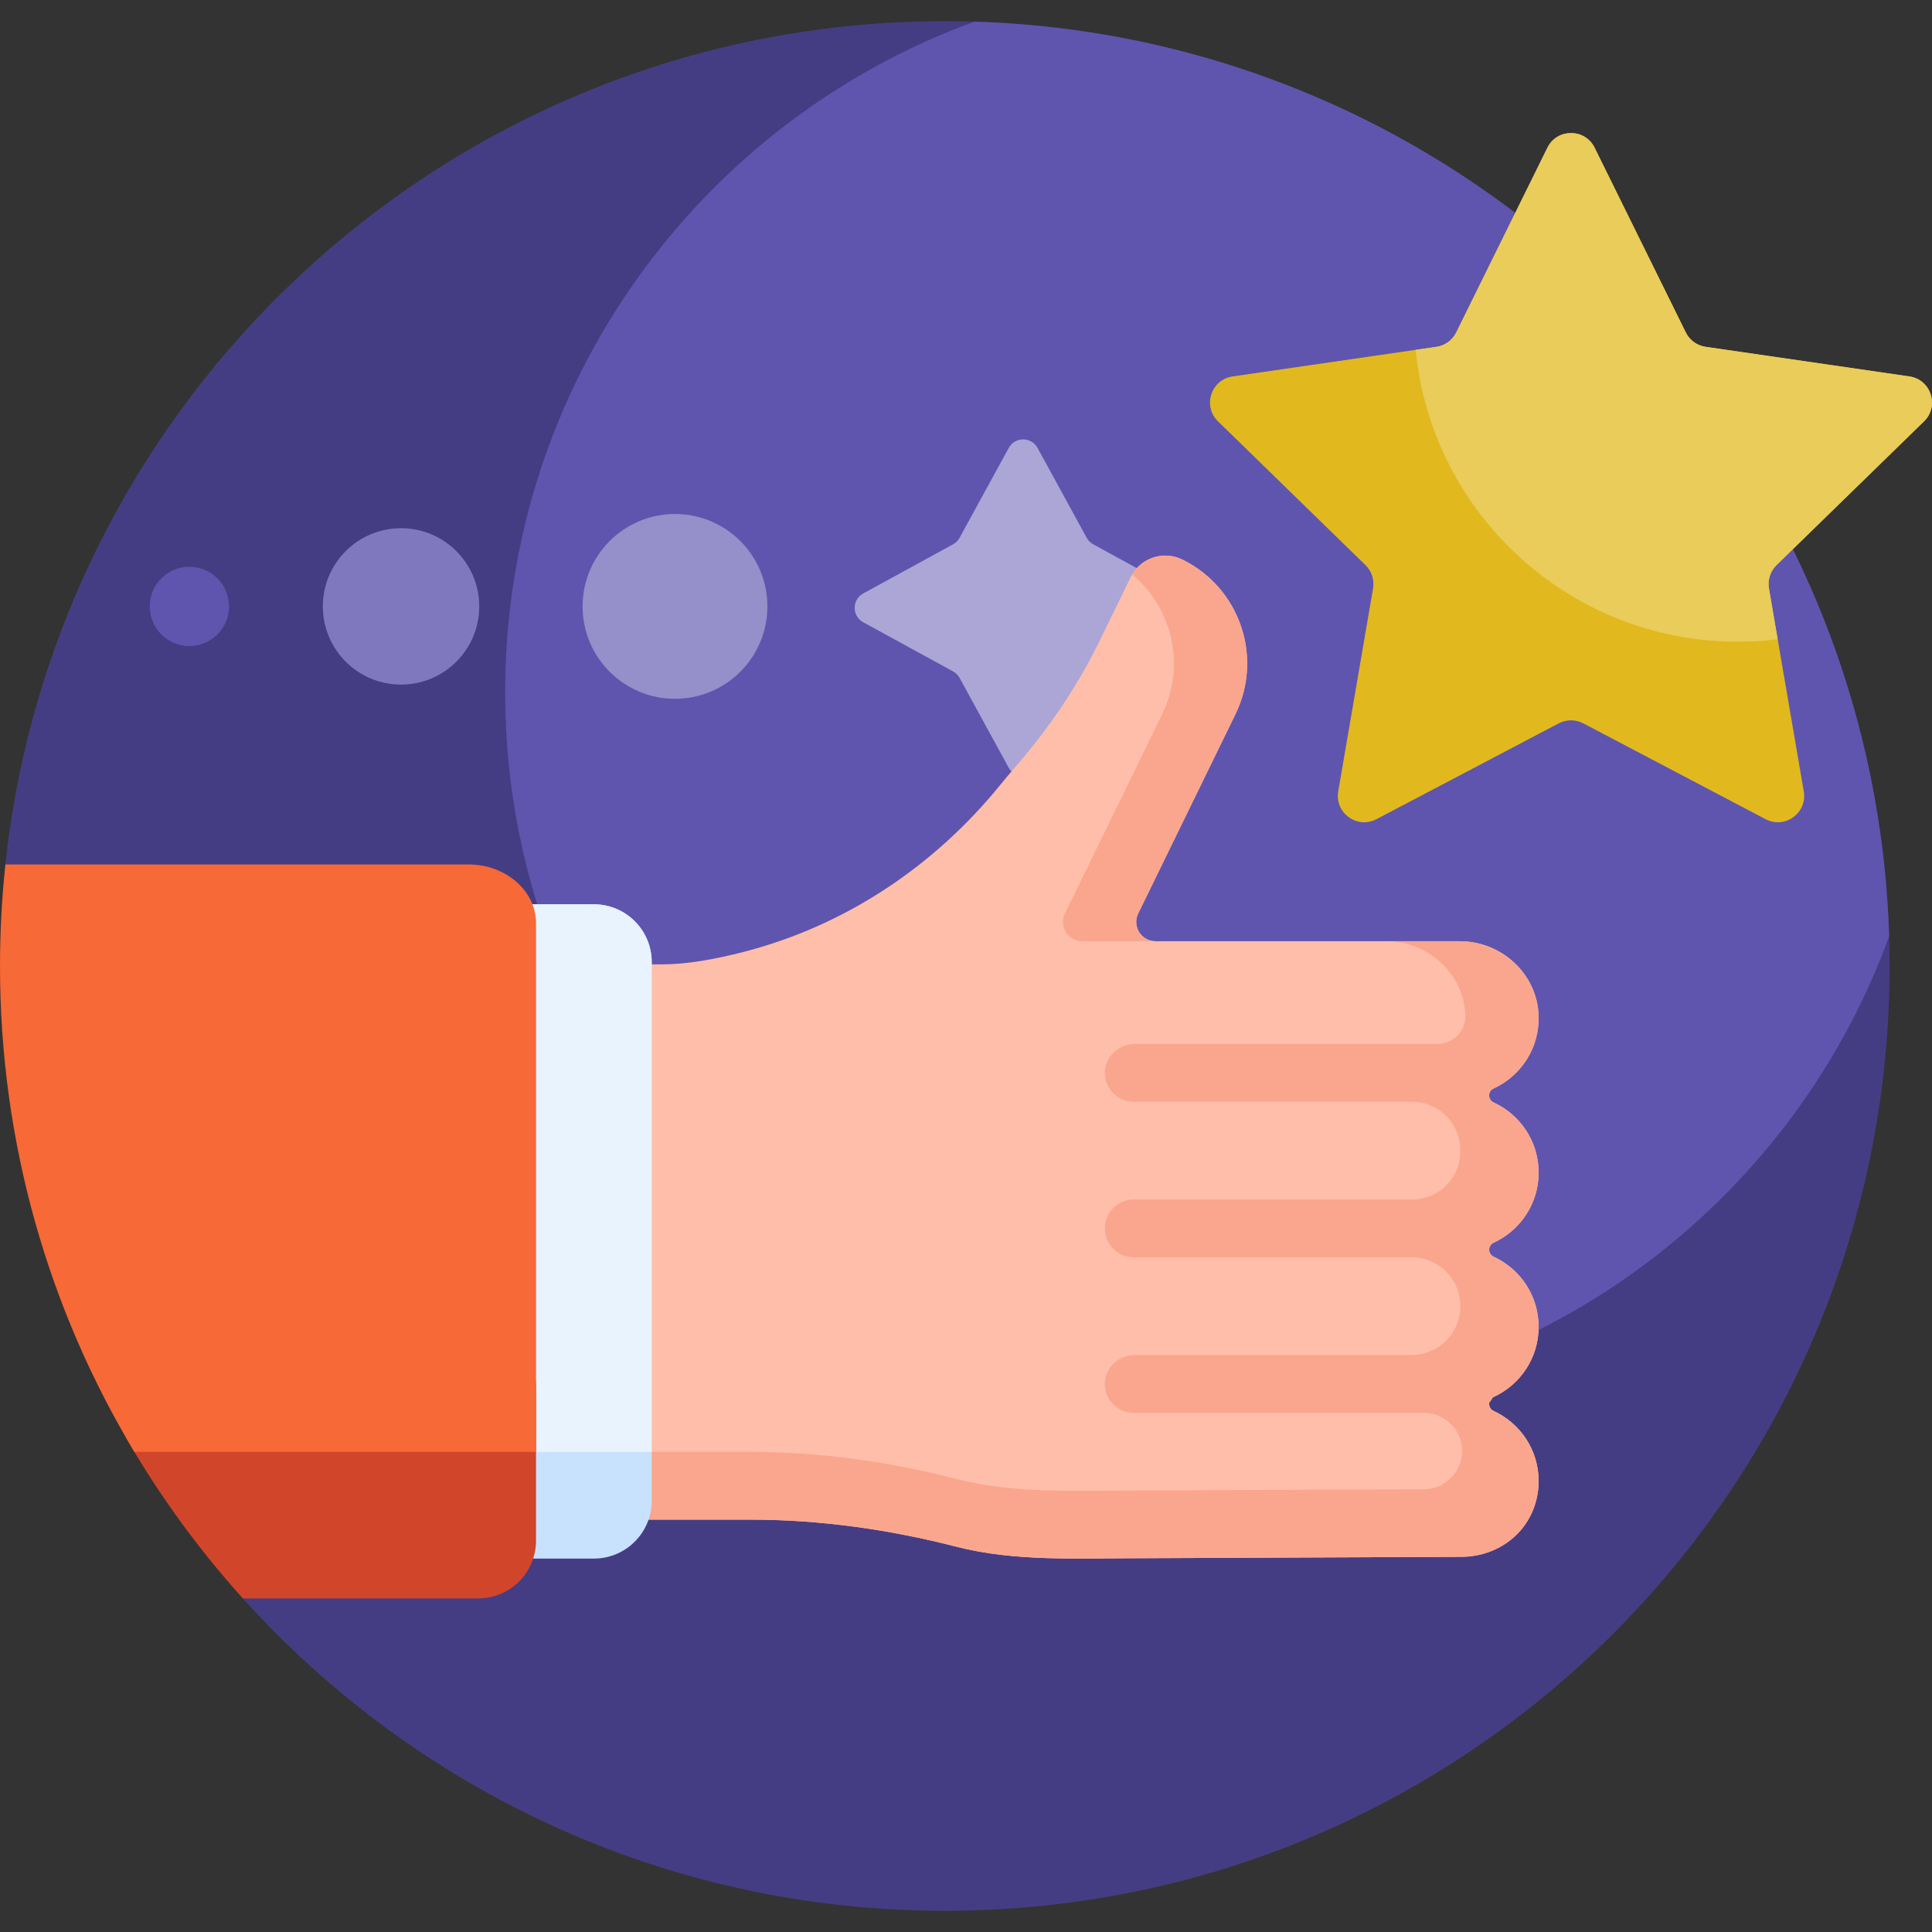
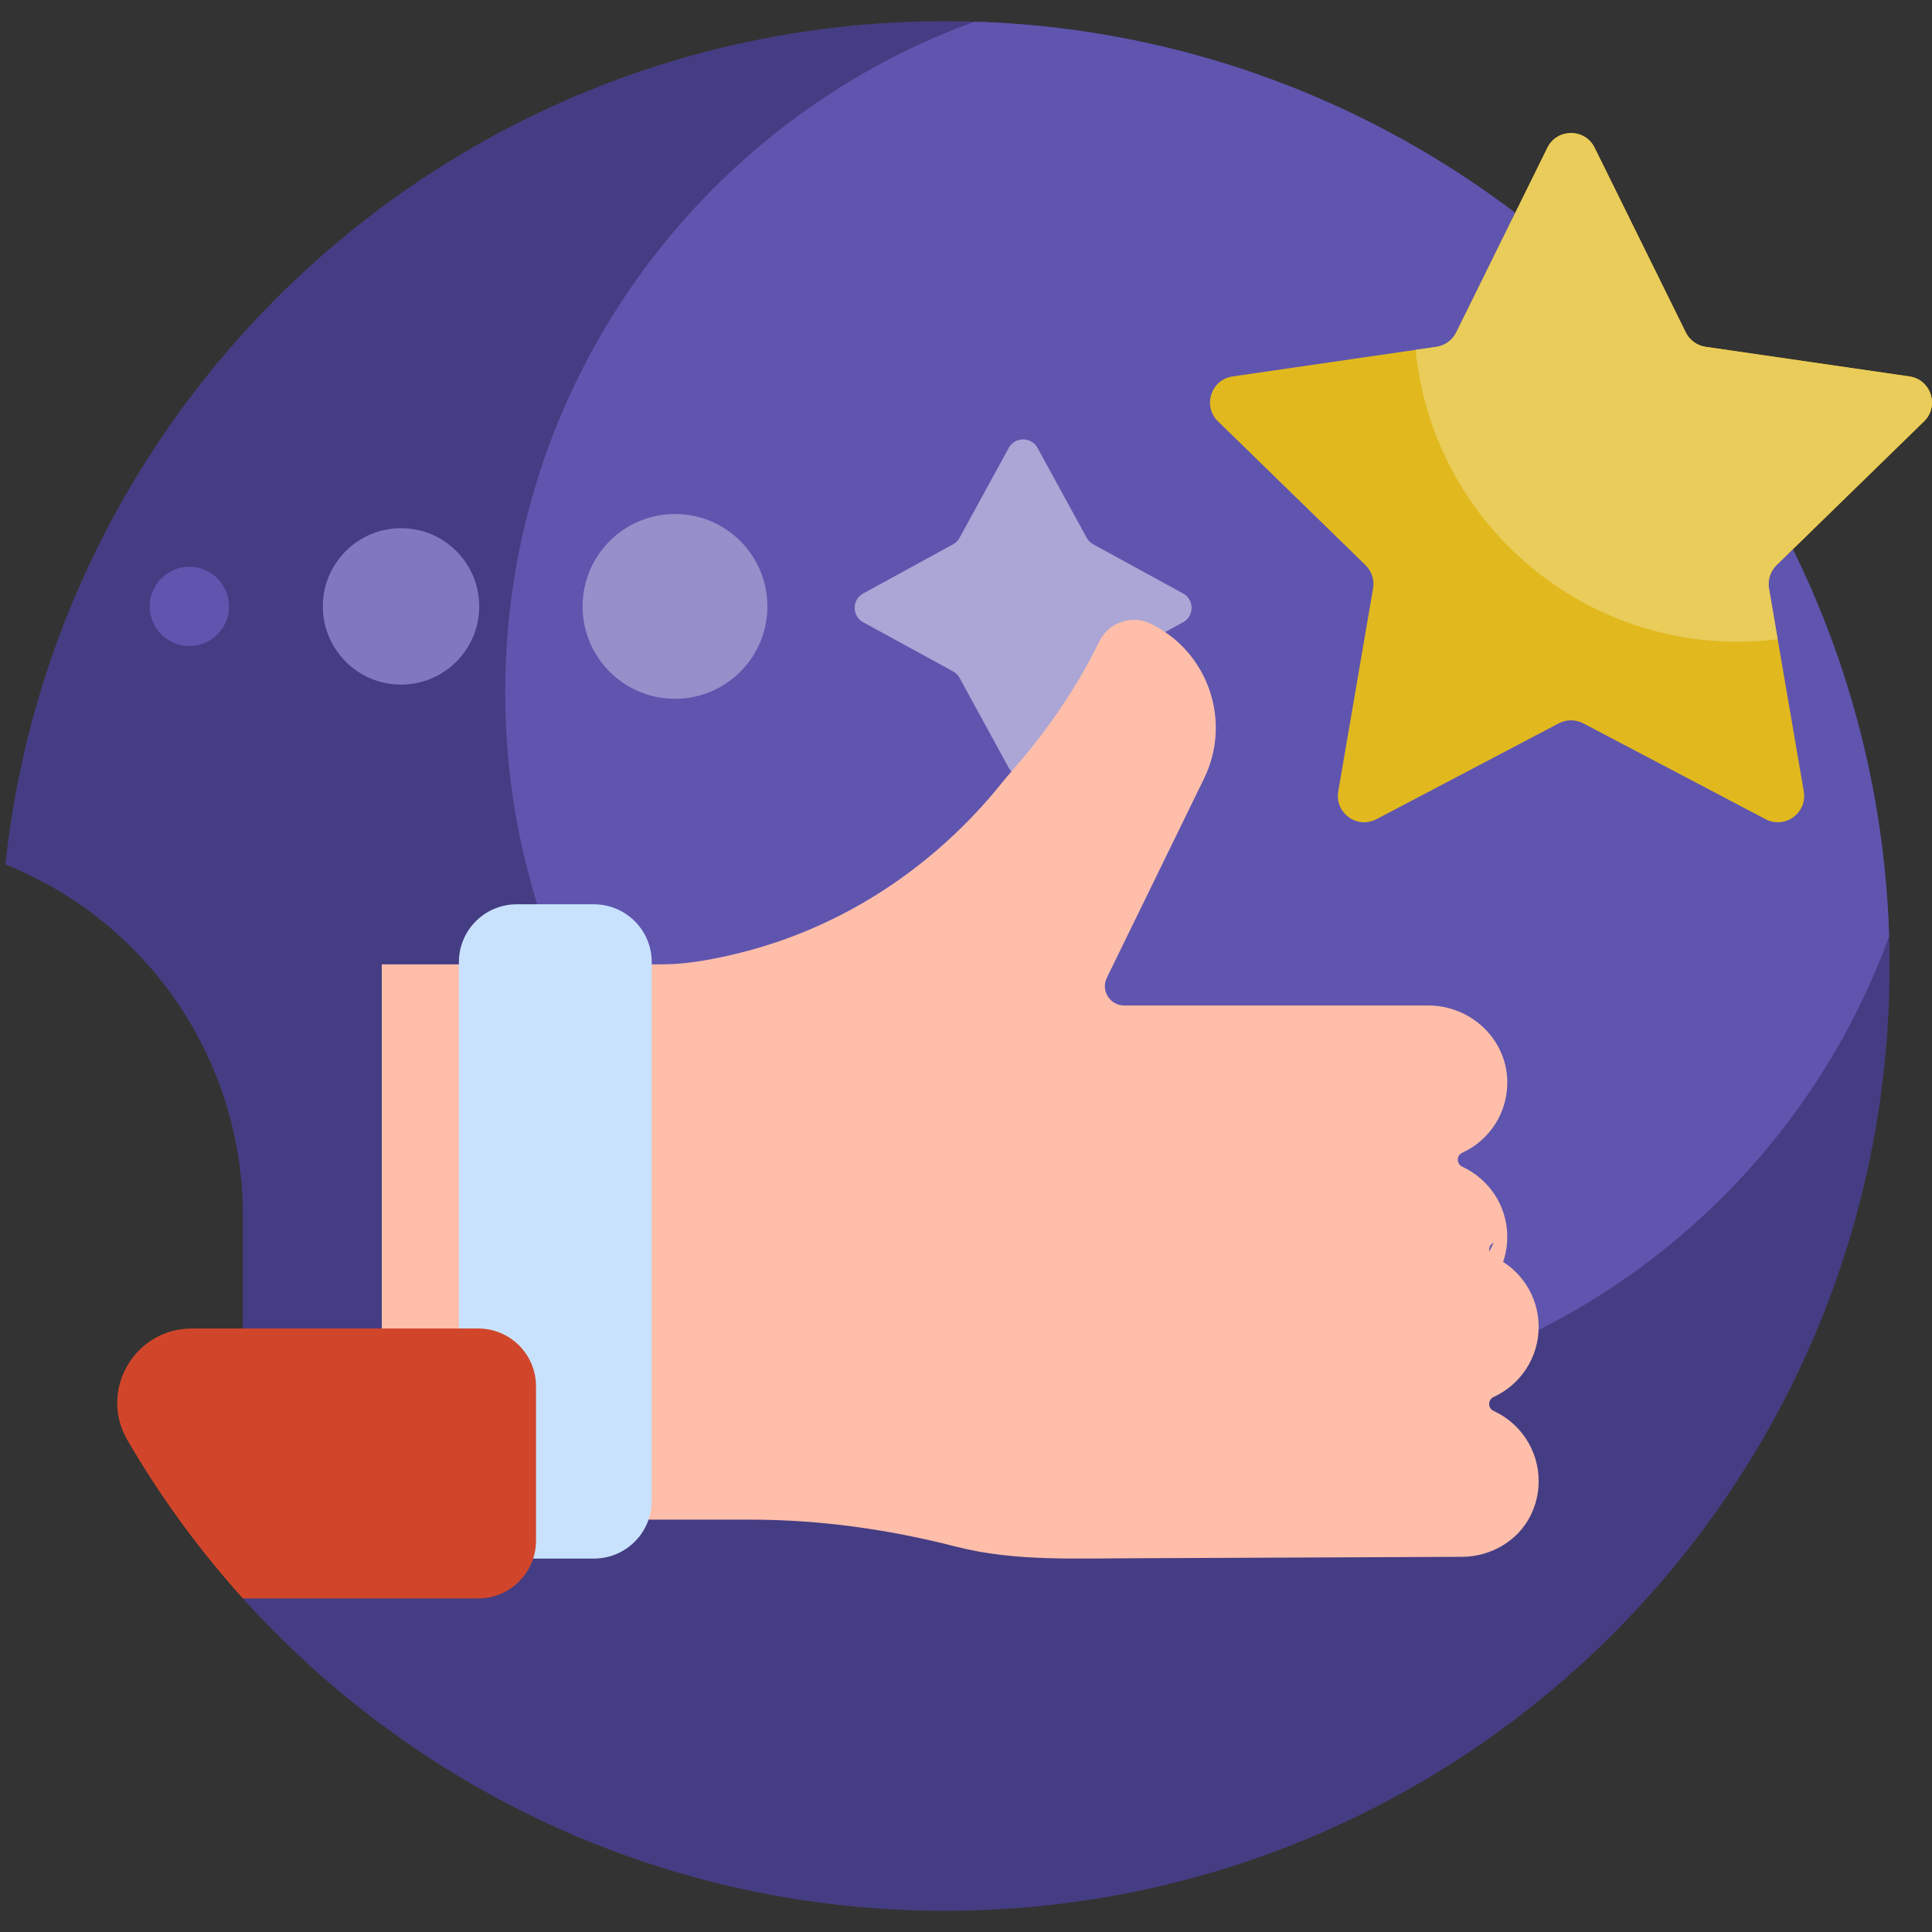
<svg xmlns="http://www.w3.org/2000/svg" id="Capa_1" height="512" viewBox="0 0 501 501" width="512">
  <rect x="0" y="0" width="501" height="501" fill="#333333" stroke="none" />
  <g>
    <path d="m490 250.715c-.116 135.211-109.762 244.785-245 244.785-72.239 0-137.175-31.264-182.016-81v-99.326c0-40.071-24.387-76.109-61.585-91.008 13.136-122.926 117.188-218.666 243.601-218.666 135.014 0 245.116 110.2 245 245.215z" fill="#453d83" />
    <path d="m316 364.5c-102.173 0-185-82.827-185-185 0-79.933 50.695-148.026 121.687-173.881 129.2 3.981 233.213 107.994 237.194 237.194-25.855 70.992-93.948 121.687-173.881 121.687z" fill="#5f55af" />
    <path d="m59.386 157.249c0 5.676-4.601 10.277-10.277 10.277s-10.277-4.601-10.277-10.277 4.601-10.277 10.277-10.277 10.277 4.602 10.277 10.277z" fill="#5f55af" />
    <path d="m124.272 157.249c0 11.198-9.078 20.277-20.277 20.277s-20.277-9.078-20.277-20.277c0-11.198 9.078-20.277 20.277-20.277s20.277 9.079 20.277 20.277z" fill="#8078bf" />
    <path d="m199 157.249c0 13.235-10.729 23.963-23.963 23.963s-23.963-10.729-23.963-23.963c0-13.235 10.729-23.963 23.963-23.963s23.963 10.729 23.963 23.963z" fill="#958fca" />
    <path d="m248.839 139.456 12.741-23.296c1.616-2.954 5.859-2.954 7.475 0l12.741 23.296c.391.715.979 1.302 1.693 1.693l23.296 12.741c2.954 1.616 2.954 5.859 0 7.475l-23.296 12.741c-.715.391-1.302.979-1.693 1.693l-12.741 23.296c-1.616 2.954-5.859 2.954-7.475 0l-12.741-23.296c-.391-.715-.979-1.302-1.693-1.693l-23.296-12.741c-2.954-1.616-2.954-5.859 0-7.475l23.296-12.741c.714-.39 1.302-.978 1.693-1.693z" fill="#aba6d5" />
    <path d="m413.514 38.307 23.637 47.893c.995 2.015 2.917 3.412 5.142 3.736l52.853 7.68c5.601.814 7.838 7.697 3.785 11.648l-38.245 37.28c-1.609 1.569-2.344 3.829-1.964 6.044l9.028 52.64c.957 5.578-4.898 9.833-9.908 7.199l-47.274-24.853c-1.989-1.046-4.366-1.046-6.355 0l-47.274 24.853c-5.01 2.634-10.865-1.62-9.908-7.199l9.028-52.64c.38-2.215-.354-4.476-1.964-6.044l-38.245-37.28c-4.053-3.951-1.817-10.834 3.785-11.648l52.853-7.68c2.224-.323 4.147-1.72 5.142-3.736l23.637-47.893c2.505-5.076 9.742-5.076 12.247 0z" fill="#e1b91e" />
    <path d="m498.93 109.264-38.245 37.28c-1.609 1.569-2.344 3.829-1.964 6.044l2.261 13.184c-3.39.417-6.843.632-10.346.632-43.573 0-79.391-33.201-83.537-75.685l5.389-.783c2.224-.323 4.147-1.72 5.142-3.736l23.637-47.893c2.505-5.075 9.742-5.075 12.247 0l23.637 47.893c.995 2.016 2.917 3.413 5.142 3.736l52.854 7.68c5.6.813 7.836 7.697 3.783 11.648z" fill="#e9cc5a" />
-     <path d="m387.332 322.258c-1.558.715-1.558 2.911 0 3.626 6.886 3.16 11.668 10.115 11.668 18.187s-4.782 15.028-11.668 18.187c-1.558.715-1.558 2.911 0 3.626 6.886 3.16 11.668 10.115 11.668 18.187 0 3.239-.77 6.299-2.137 9.005-3.345 6.623-10.344 10.603-17.763 10.635l-83.114.36c-16.507 0-32.789.925-47.948-2.975-17.443-4.487-35.33-7.025-53.341-7.025h-95.697v-144h72.906c6.149 0 13.511-1.303 21.142-3.28 26.253-6.8 49.342-22.264 66.406-43.343 1.137-1.405 2.298-2.791 3.487-4.153 8.741-10.008 16.292-20.996 22.119-32.938l8.134-16.669c2.416-4.952 8.394-7.026 13.348-4.614 14.908 7.258 21.1 25.23 13.831 40.129l-25.214 51.675c-1.621 3.321.798 7.193 4.494 7.193h78.87c10.821 0 20.046 8.395 20.464 19.208.325 8.42-4.557 15.738-11.684 18.994-1.543.705-1.506 2.906.036 3.614 6.881 3.16 11.661 10.114 11.661 18.184 0 8.072-4.782 15.028-11.668 18.187z" fill="#ffbeaa" />
-     <path d="m276.157 236.878 25.214-51.675c6.191-12.689 2.618-27.608-7.788-36.238 2.623-4.425 8.252-6.182 12.958-3.891 14.908 7.258 21.1 25.23 13.831 40.129l-25.214 51.675c-1.621 3.321.798 7.193 4.494 7.193h-19c-3.697 0-6.115-3.871-4.495-7.193zm110.987 125.478c.009-.008.017-.016.026-.025 6.973-3.124 11.83-10.125 11.83-18.26 0-8.072-4.782-15.028-11.668-18.187-1.08-.496-1.411-1.702-.994-2.634.167-.207.323-.422.468-.646.15-.136.325-.253.527-.346 6.886-3.16 11.668-10.115 11.668-18.187 0-8.07-4.779-15.023-11.662-18.184-1.539-.707-1.578-2.911-.037-3.615 7.116-3.251 11.993-10.552 11.685-18.955-.398-10.828-9.629-19.246-20.464-19.246h-19.002c10.821 0 20.047 8.395 20.464 19.208.001.026.002.052.003.078.141 4.044-3.223 7.351-7.27 7.351h-78.403c-4.107 0-7.688 3.165-7.811 7.27-.127 4.247 3.278 7.73 7.497 7.73h72.165c6.652 0 12.147 5.208 12.485 11.851.006.121.012.242.018.364.357 7.138-5.341 13.119-12.487 13.119h-72.181c-4.142 0-7.5 3.358-7.5 7.5 0 4.142 3.358 7.5 7.5 7.5h72.001c6.167 0 11.516 4.424 12.493 10.513.018.112.035.224.053.336 1.163 7.632-4.831 14.485-12.551 14.485h-71.68c-4.107 0-7.688 3.164-7.811 7.269-.128 4.247 3.278 7.731 7.496 7.731h75.201c3.3 0 6.412 1.615 8.238 4.363.04.061.081.122.121.184 4.269 6.548-.557 15.233-8.373 15.268-24.014.11-73.202.31-73.202.31-16.506 0-32.789.925-47.947-2.975-17.444-4.487-35.331-7.025-53.342-7.025h-95.698v17.571h95.696c18.011 0 35.899 2.538 53.342 7.025 15.158 3.899 31.441 2.975 47.947 2.975l83.114-.36c7.422-.032 14.422-4.015 17.767-10.642 1.365-2.705 2.134-5.762 2.134-8.998 0-8.072-4.782-15.028-11.668-18.187-.889-.408-1.27-1.297-1.145-2.119.37-.431.691-.904.957-1.41z" fill="#faa68e" />
+     <path d="m387.332 322.258c-1.558.715-1.558 2.911 0 3.626 6.886 3.16 11.668 10.115 11.668 18.187s-4.782 15.028-11.668 18.187c-1.558.715-1.558 2.911 0 3.626 6.886 3.16 11.668 10.115 11.668 18.187 0 3.239-.77 6.299-2.137 9.005-3.345 6.623-10.344 10.603-17.763 10.635l-83.114.36c-16.507 0-32.789.925-47.948-2.975-17.443-4.487-35.33-7.025-53.341-7.025h-95.697v-144h72.906c6.149 0 13.511-1.303 21.142-3.28 26.253-6.8 49.342-22.264 66.406-43.343 1.137-1.405 2.298-2.791 3.487-4.153 8.741-10.008 16.292-20.996 22.119-32.938c2.416-4.952 8.394-7.026 13.348-4.614 14.908 7.258 21.1 25.23 13.831 40.129l-25.214 51.675c-1.621 3.321.798 7.193 4.494 7.193h78.87c10.821 0 20.046 8.395 20.464 19.208.325 8.42-4.557 15.738-11.684 18.994-1.543.705-1.506 2.906.036 3.614 6.881 3.16 11.661 10.114 11.661 18.184 0 8.072-4.782 15.028-11.668 18.187z" fill="#ffbeaa" />
    <path d="m119 389.167v-139.667c0-8.284 6.716-15 15-15h20c8.284 0 15 6.716 15 15v139.667c0 8.284-6.716 15-15 15h-20c-8.284 0-15-6.716-15-15z" fill="#c8e2fd" />
-     <path d="m119 361.5v-112c0-8.284 6.716-15 15-15h20c8.284 0 15 6.716 15 15v127h-35c-8.284 0-15-6.716-15-15z" fill="#e9f3fe" />
    <path d="m139 359.5v40c0 8.284-6.716 15-15 15h-61.016c-11.345-12.583-21.403-26.348-29.968-41.088-7.454-12.827 1.879-28.912 16.715-28.912h74.269c8.284 0 15 6.716 15 15z" fill="#d1462a" />
-     <path d="m139 239.4v137.1h-104.159c-22.121-36.816-34.841-79.922-34.841-126 0-8.896.474-17.682 1.399-26.333h120.065c9.685 0 17.536 6.82 17.536 15.233z" fill="#f76937" />
  </g>
</svg>